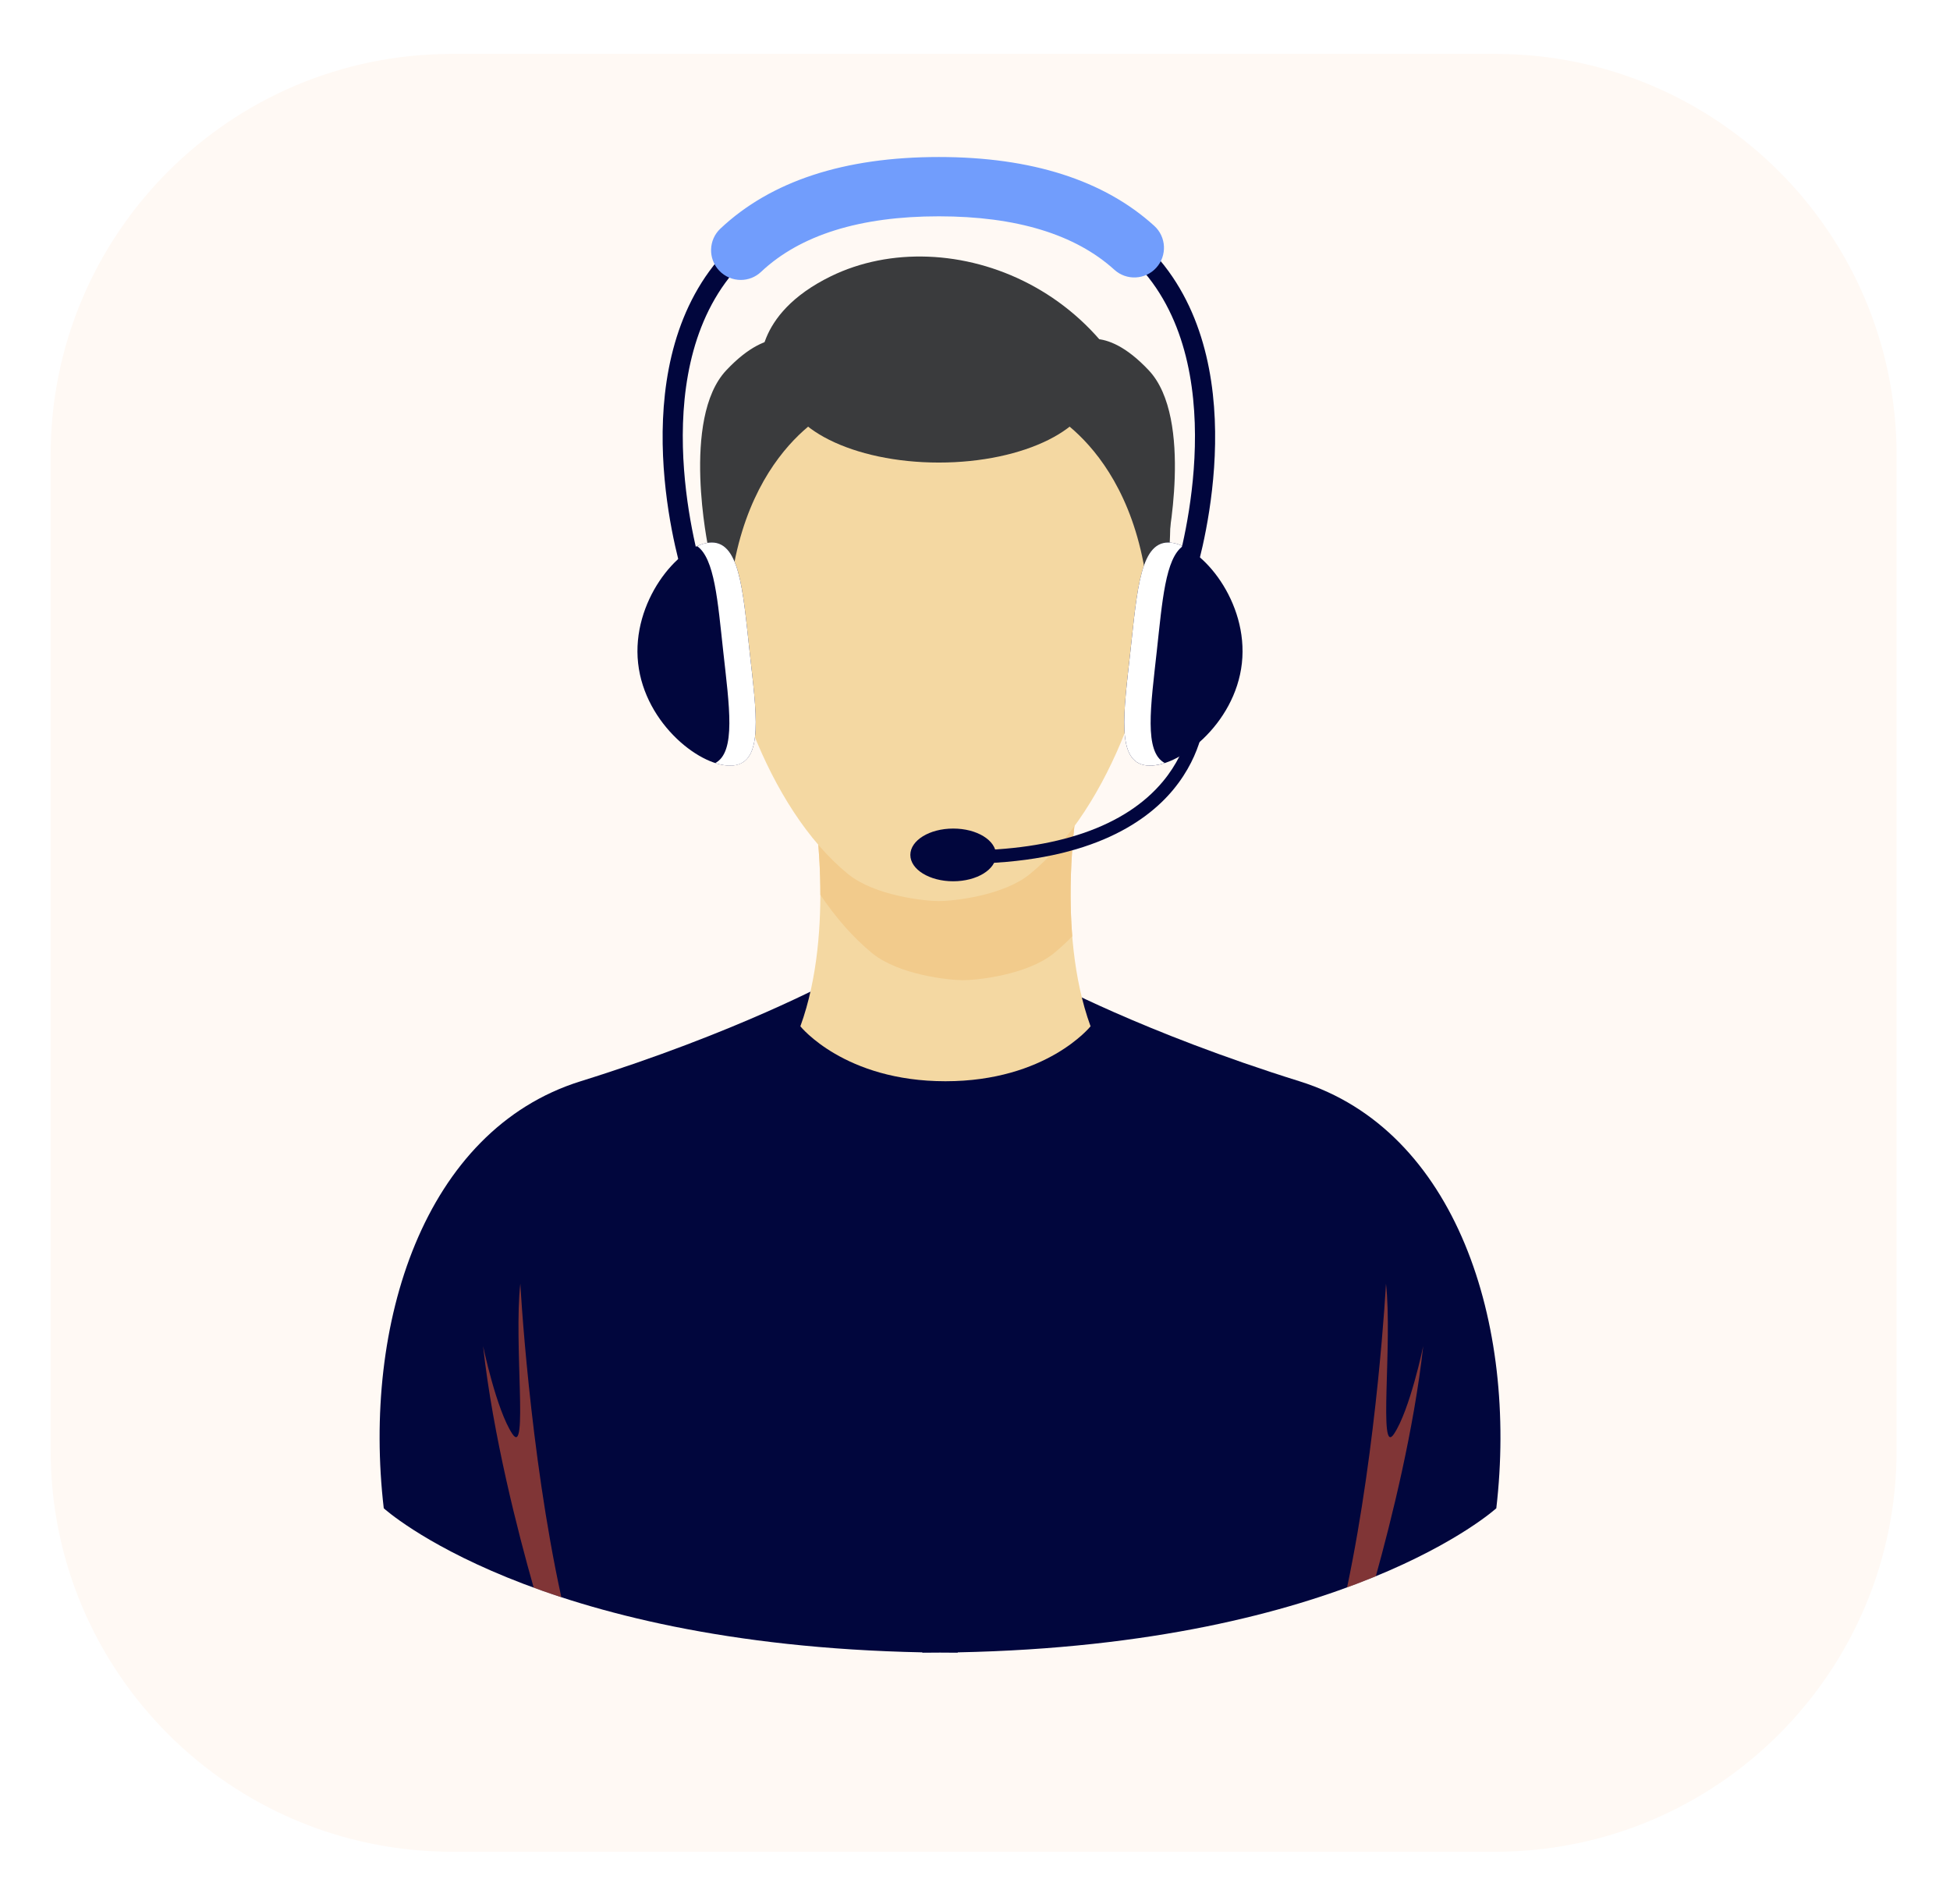
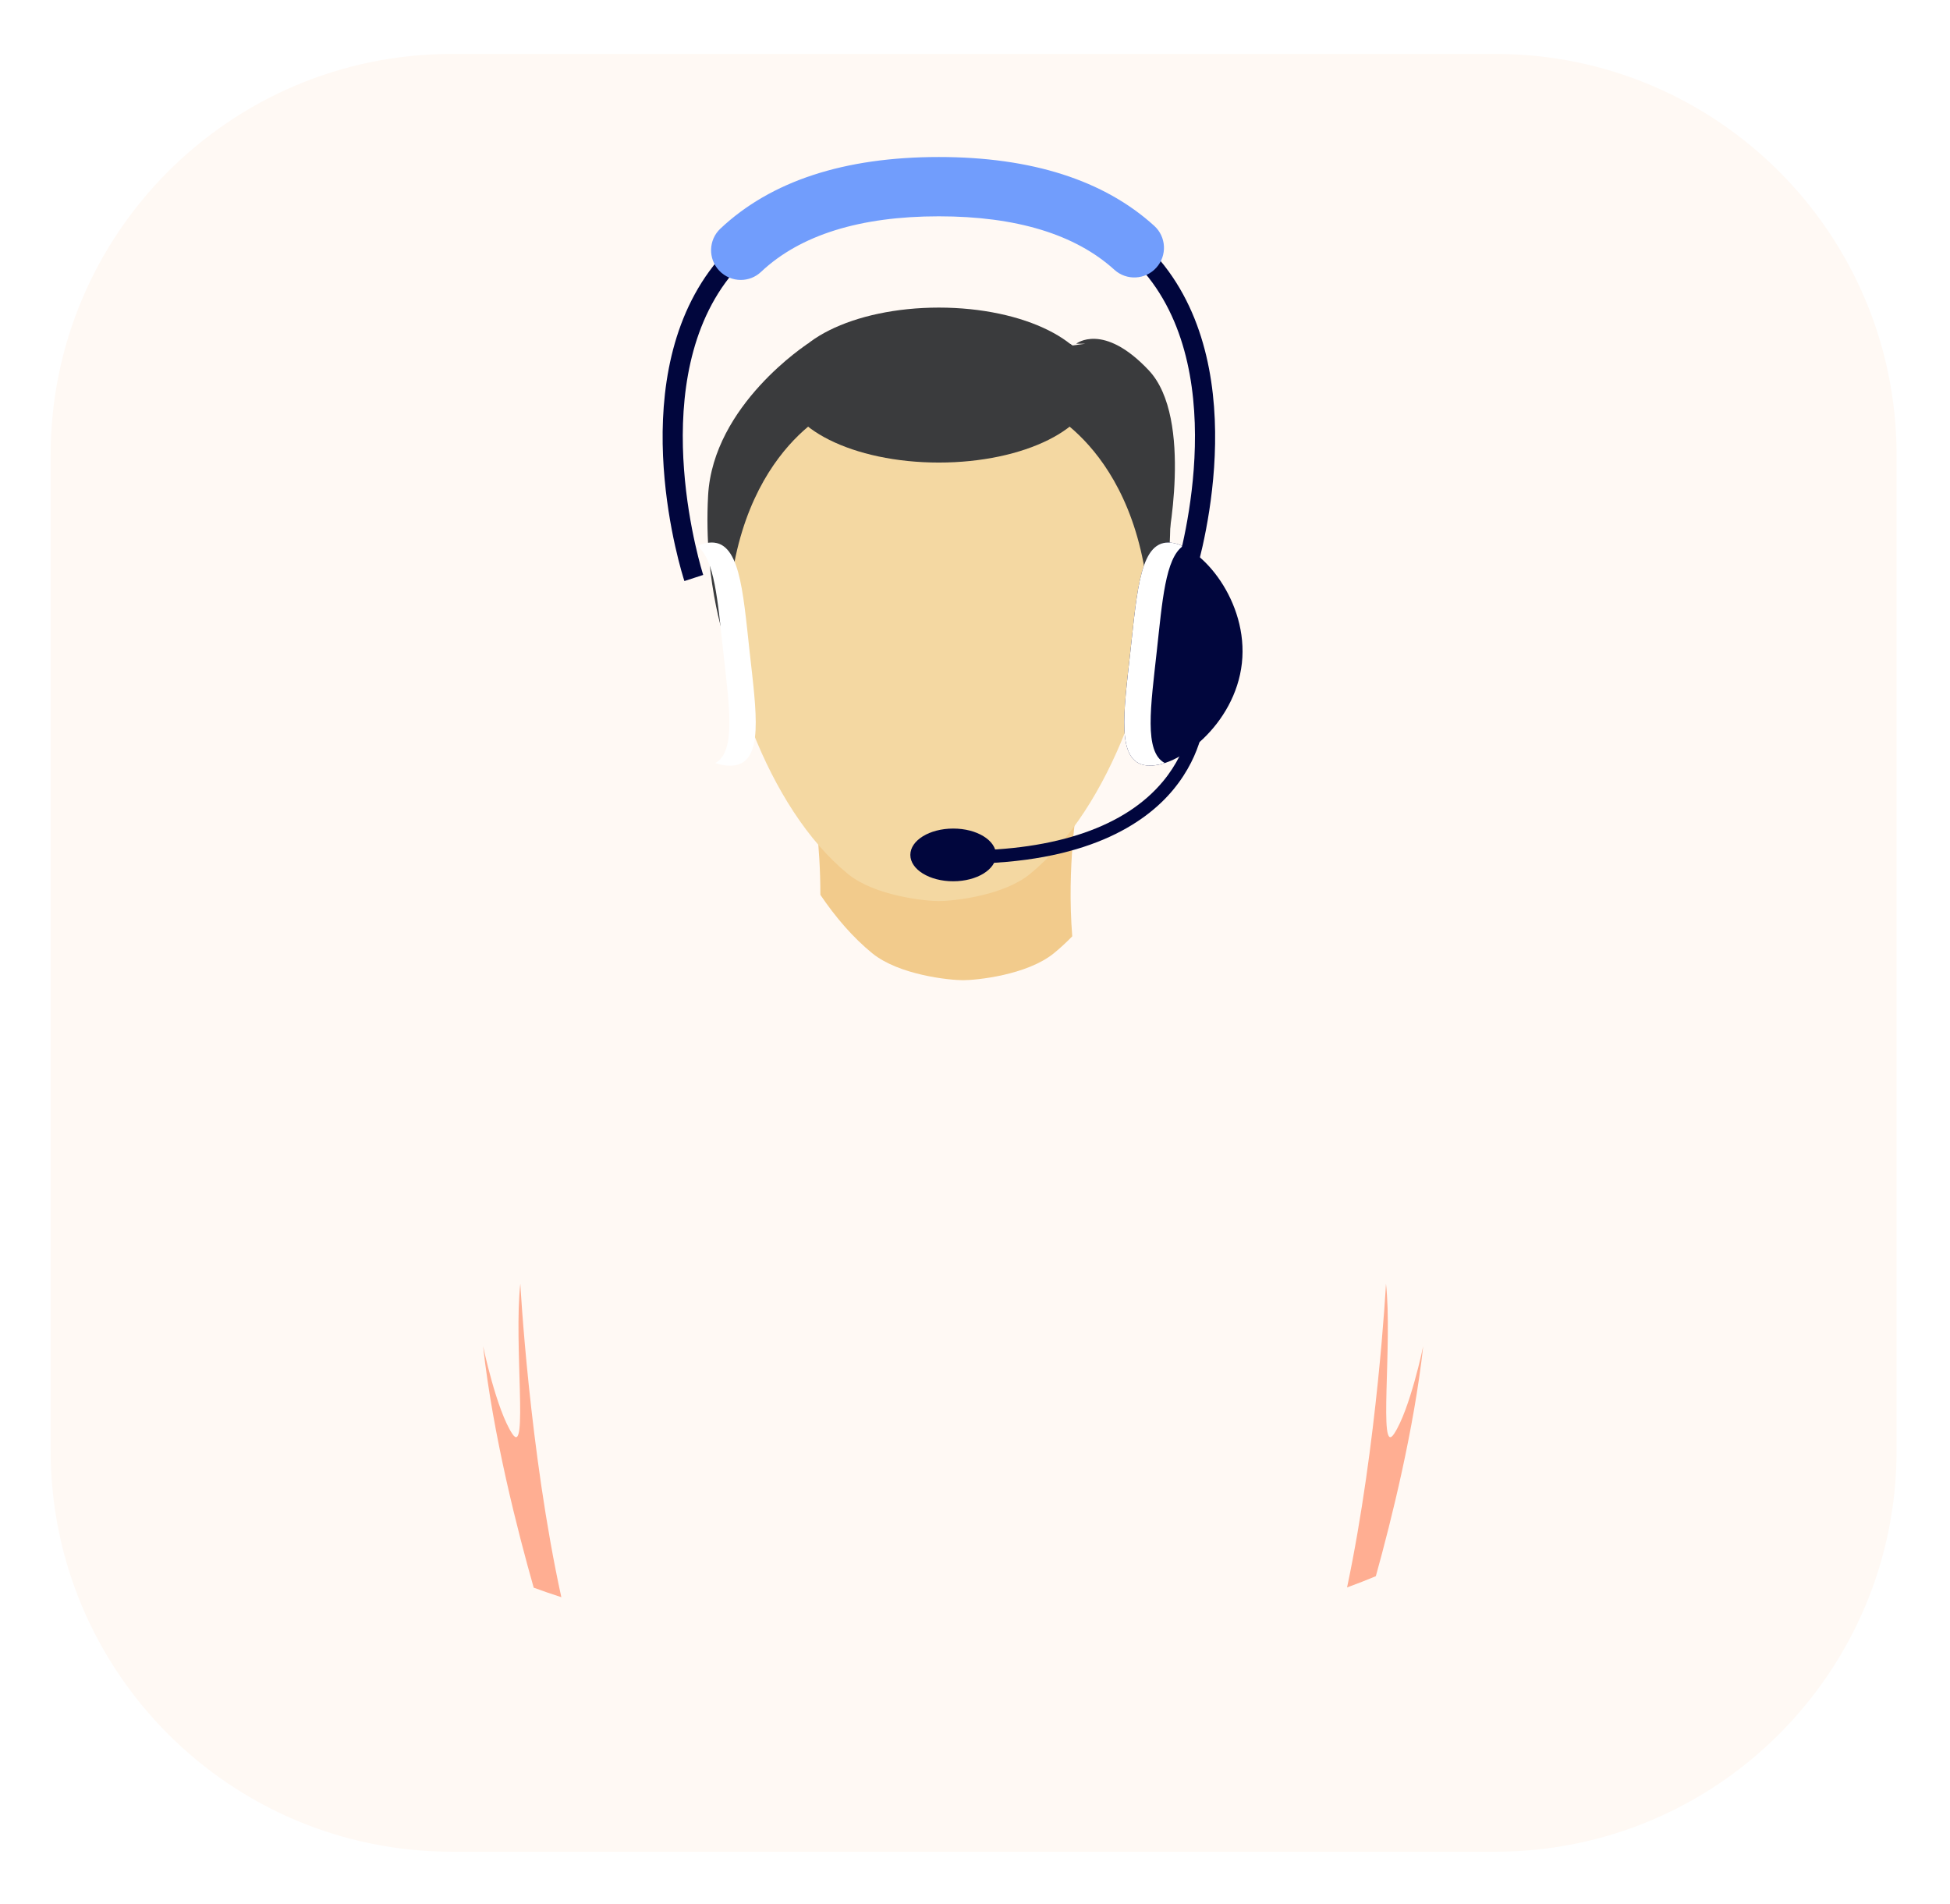
<svg xmlns="http://www.w3.org/2000/svg" width="170" height="166" viewBox="0 0 170 166" fill="none">
  <g filter="url(#filter0_d_269_84)">
    <path d="M1.615 35.487C1.615 16.165 17.278 0.502 36.6 0.502H127.56C146.881 0.502 162.545 16.165 162.545 35.487V122.249C162.545 141.57 146.881 157.233 127.56 157.233H36.6C17.278 157.233 1.615 141.57 1.615 122.249V35.487Z" fill="#FFF9F4" />
  </g>
-   <path d="M113.295 94.266C99.628 90.002 91.284 85.453 91.284 85.453L81.951 86.329L72.619 85.453C72.619 85.453 64.275 90.007 50.608 94.266C36.94 98.53 31.581 115.411 33.456 131.488C33.456 131.488 46.456 143.368 80.413 144.05V144.081C80.933 144.081 81.442 144.076 81.951 144.071C82.461 144.076 82.97 144.081 83.49 144.081V144.05C117.447 143.368 130.447 131.488 130.447 131.488C132.322 115.411 126.963 98.53 113.295 94.266Z" fill="#01063D" />
-   <path d="M93.922 70.12L82.425 68.969L70.928 70.12C70.928 70.12 72.843 81.042 69.776 89.472C69.776 89.472 73.607 94.261 82.425 94.261C91.238 94.261 95.074 89.472 95.074 89.472C92.007 81.047 93.922 70.12 93.922 70.12Z" fill="#F4D8A2" />
  <path d="M93.922 70.12L82.425 68.969L70.928 70.12C70.928 70.12 71.524 73.528 71.519 78.011C72.858 79.992 74.371 81.74 76.037 83.1C78.391 85.015 82.797 85.453 83.958 85.453C85.12 85.453 89.526 85.015 91.88 83.1C92.43 82.651 92.965 82.157 93.479 81.627C92.985 75.504 93.922 70.12 93.922 70.12Z" fill="#F2CB8C" />
  <path d="M81.854 28.064C70.214 28.064 62.599 37.503 62.599 49.143C62.599 57.874 66.883 70.456 73.938 76.203C76.291 78.118 80.698 78.556 81.859 78.556C83.021 78.556 87.427 78.118 89.781 76.203C96.836 70.456 101.12 57.874 101.12 49.143C101.11 37.498 93.494 28.064 81.854 28.064Z" fill="#F4D8A2" />
  <path d="M95.359 33.57C95.359 29.841 89.312 26.815 81.849 26.815C74.386 26.815 68.34 29.841 68.34 33.57C68.34 37.299 74.386 40.325 81.849 40.325C89.312 40.325 95.359 37.304 95.359 33.57Z" fill="#3A3B3D" />
  <path d="M72.654 35.724C72.654 35.724 63.011 39.958 63.449 56.595C63.449 56.595 61.299 51.103 61.732 43.197C62.165 35.291 70.433 29.958 70.433 29.958L72.654 35.724Z" fill="#3A3B3D" />
  <path d="M91.049 35.724C91.049 35.724 100.692 39.958 100.254 56.595C100.254 56.595 102.404 51.103 101.971 43.197C101.538 35.291 93.27 29.958 93.27 29.958L91.049 35.724Z" fill="#3A3B3D" />
-   <path d="M66.333 32.276C66.333 32.276 65.543 27.452 72.436 24.085C82.731 19.057 98.675 25.088 101.177 41.486C101.177 41.491 84.101 29.261 66.333 32.276Z" fill="#3A3B3D" />
-   <path d="M69.639 29.963C69.639 29.963 67.281 28.068 63.317 32.281C59.349 36.489 61.764 47.818 61.764 47.818C61.764 47.818 66.766 32.551 72.66 31.843C78.554 31.13 68.839 29.968 68.839 29.968" fill="#3A3B3D" />
  <path d="M93.825 29.963C93.825 29.963 96.184 28.068 100.147 32.281C104.115 36.489 101.701 47.818 101.701 47.818C101.701 47.818 96.698 32.551 90.804 31.843C84.91 31.13 94.625 29.968 94.625 29.968" fill="#3A3B3D" />
  <path d="M108.267 57.817C107.676 63.181 102.643 67.027 99.958 66.732C97.274 66.436 97.962 62.111 98.552 56.747C99.143 51.383 99.418 47.013 102.098 47.308C104.782 47.604 108.858 52.453 108.267 57.817Z" fill="#01063D" />
  <path d="M100.85 56.747C101.329 52.387 101.599 48.689 103.122 47.609C102.765 47.446 102.419 47.344 102.098 47.308C99.413 47.013 99.143 51.383 98.552 56.747C97.962 62.111 97.274 66.436 99.958 66.732C100.427 66.783 100.967 66.706 101.543 66.518C99.714 65.55 100.32 61.572 100.85 56.747Z" fill="white" />
-   <path d="M55.63 57.817C56.221 63.181 61.254 67.027 63.938 66.732C66.623 66.436 65.935 62.111 65.344 56.747C64.754 51.383 64.478 47.013 61.799 47.308C59.114 47.604 55.039 52.453 55.63 57.817Z" fill="#01063D" />
  <path d="M65.345 56.747C64.754 51.383 64.479 47.013 61.799 47.308C61.473 47.344 61.127 47.446 60.775 47.609C62.298 48.689 62.569 52.387 63.047 56.747C63.577 61.566 64.183 65.55 62.355 66.523C62.93 66.711 63.47 66.788 63.939 66.737C66.623 66.442 65.936 62.111 65.345 56.747Z" fill="white" />
  <path d="M104.039 50.651L102.399 50.116C102.45 49.958 107.442 34.242 100.473 24.65C96.851 19.668 90.586 17.137 81.854 17.137C73.118 17.137 66.852 19.663 63.23 24.655C56.257 34.263 61.254 49.963 61.305 50.121L59.665 50.656C59.446 49.978 54.346 33.957 61.835 23.647C65.798 18.186 72.532 15.42 81.854 15.42C91.171 15.42 97.906 18.186 101.874 23.647C109.352 33.952 104.258 49.978 104.039 50.651Z" fill="#01063D" />
  <path d="M64.58 24.405C63.892 24.405 63.205 24.13 62.695 23.59C61.717 22.551 61.763 20.911 62.802 19.933C67.204 15.786 73.607 13.688 81.849 13.688C89.918 13.688 96.24 15.705 100.626 19.688C101.685 20.646 101.762 22.286 100.804 23.341C99.846 24.4 98.206 24.477 97.152 23.519C93.744 20.427 88.594 18.858 81.849 18.858C74.972 18.858 69.761 20.488 66.353 23.697C65.854 24.171 65.217 24.405 64.58 24.405Z" fill="#719DFC" />
  <path d="M83.958 75.296V74.144C92.088 74.144 98.115 72.061 101.385 68.123C103.815 65.199 103.886 62.285 103.886 62.255L105.037 62.27C105.037 62.408 104.956 65.622 102.271 68.857C99.831 71.796 94.676 75.296 83.958 75.296Z" fill="#01063D" />
  <path d="M86.836 74.531C86.836 75.799 85.165 76.828 83.097 76.828C81.034 76.828 79.363 75.799 79.363 74.531C79.363 73.262 81.034 72.233 83.097 72.233C85.16 72.228 86.836 73.257 86.836 74.531Z" fill="#01063D" />
  <path opacity="0.5" d="M121.528 125.008C120.137 127.097 121.411 117.128 120.83 111.911C120.83 111.911 120.086 125.828 117.437 138.39C118.324 138.064 119.159 137.738 119.944 137.412C121.314 132.486 123.275 124.585 124.075 117.357C124.08 117.357 122.918 122.92 121.528 125.008ZM44.668 125.008C43.278 122.92 42.116 117.357 42.116 117.357C42.967 125.1 45.163 133.612 46.528 138.411C47.292 138.691 48.097 138.971 48.937 139.241C46.141 126.465 45.361 111.906 45.361 111.906C44.785 117.123 46.059 127.092 44.668 125.008Z" fill="#FF6431" />
  <defs>
    <filter id="filter0_d_269_84" x="0.216" y="0.502" width="169.326" height="165.128" filterUnits="userSpaceOnUse" color-interpolation-filters="sRGB">
      <feFlood flood-opacity="0" result="BackgroundImageFix" />
      <feColorMatrix in="SourceAlpha" type="matrix" values="0 0 0 0 0 0 0 0 0 0 0 0 0 0 0 0 0 0 127 0" result="hardAlpha" />
      <feOffset dx="2.799" dy="4.198" />
      <feGaussianBlur stdDeviation="2.099" />
      <feComposite in2="hardAlpha" operator="out" />
      <feColorMatrix type="matrix" values="0 0 0 0 0 0 0 0 0 0 0 0 0 0 0 0 0 0 0.12 0" />
      <feBlend mode="normal" in2="BackgroundImageFix" result="effect1_dropShadow_269_84" />
      <feBlend mode="normal" in="SourceGraphic" in2="effect1_dropShadow_269_84" result="shape" />
    </filter>
  </defs>
</svg>